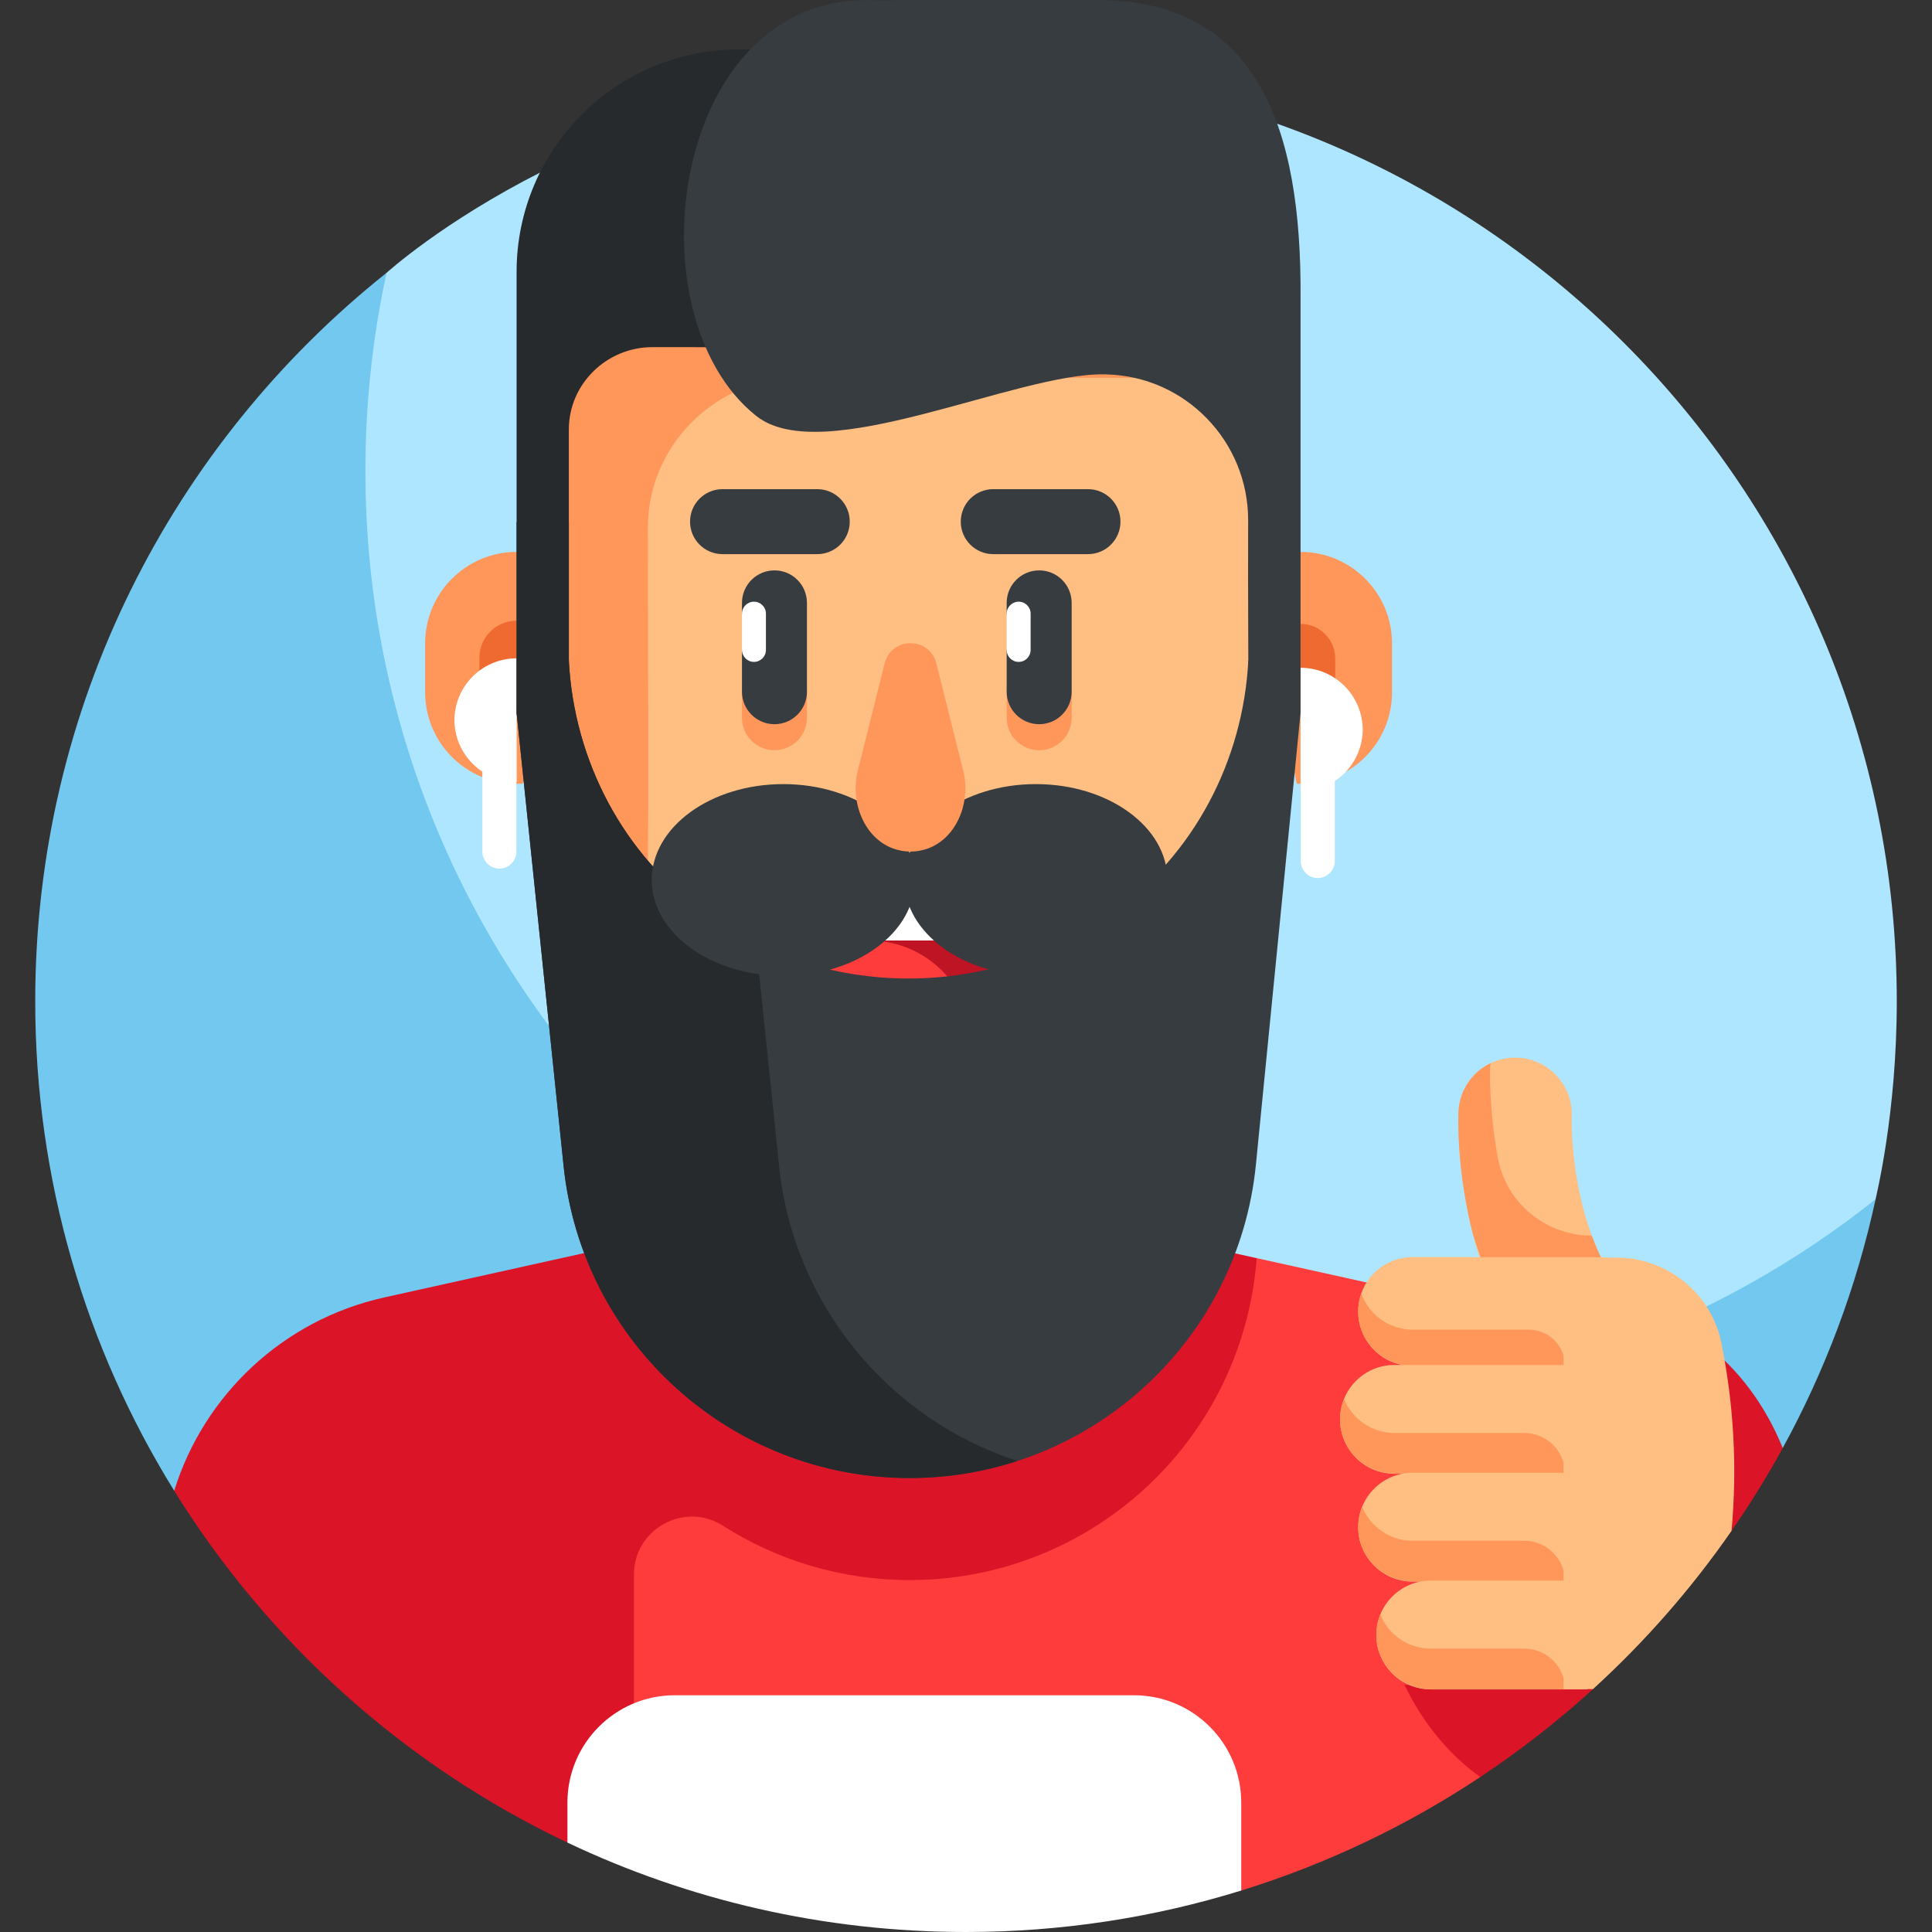
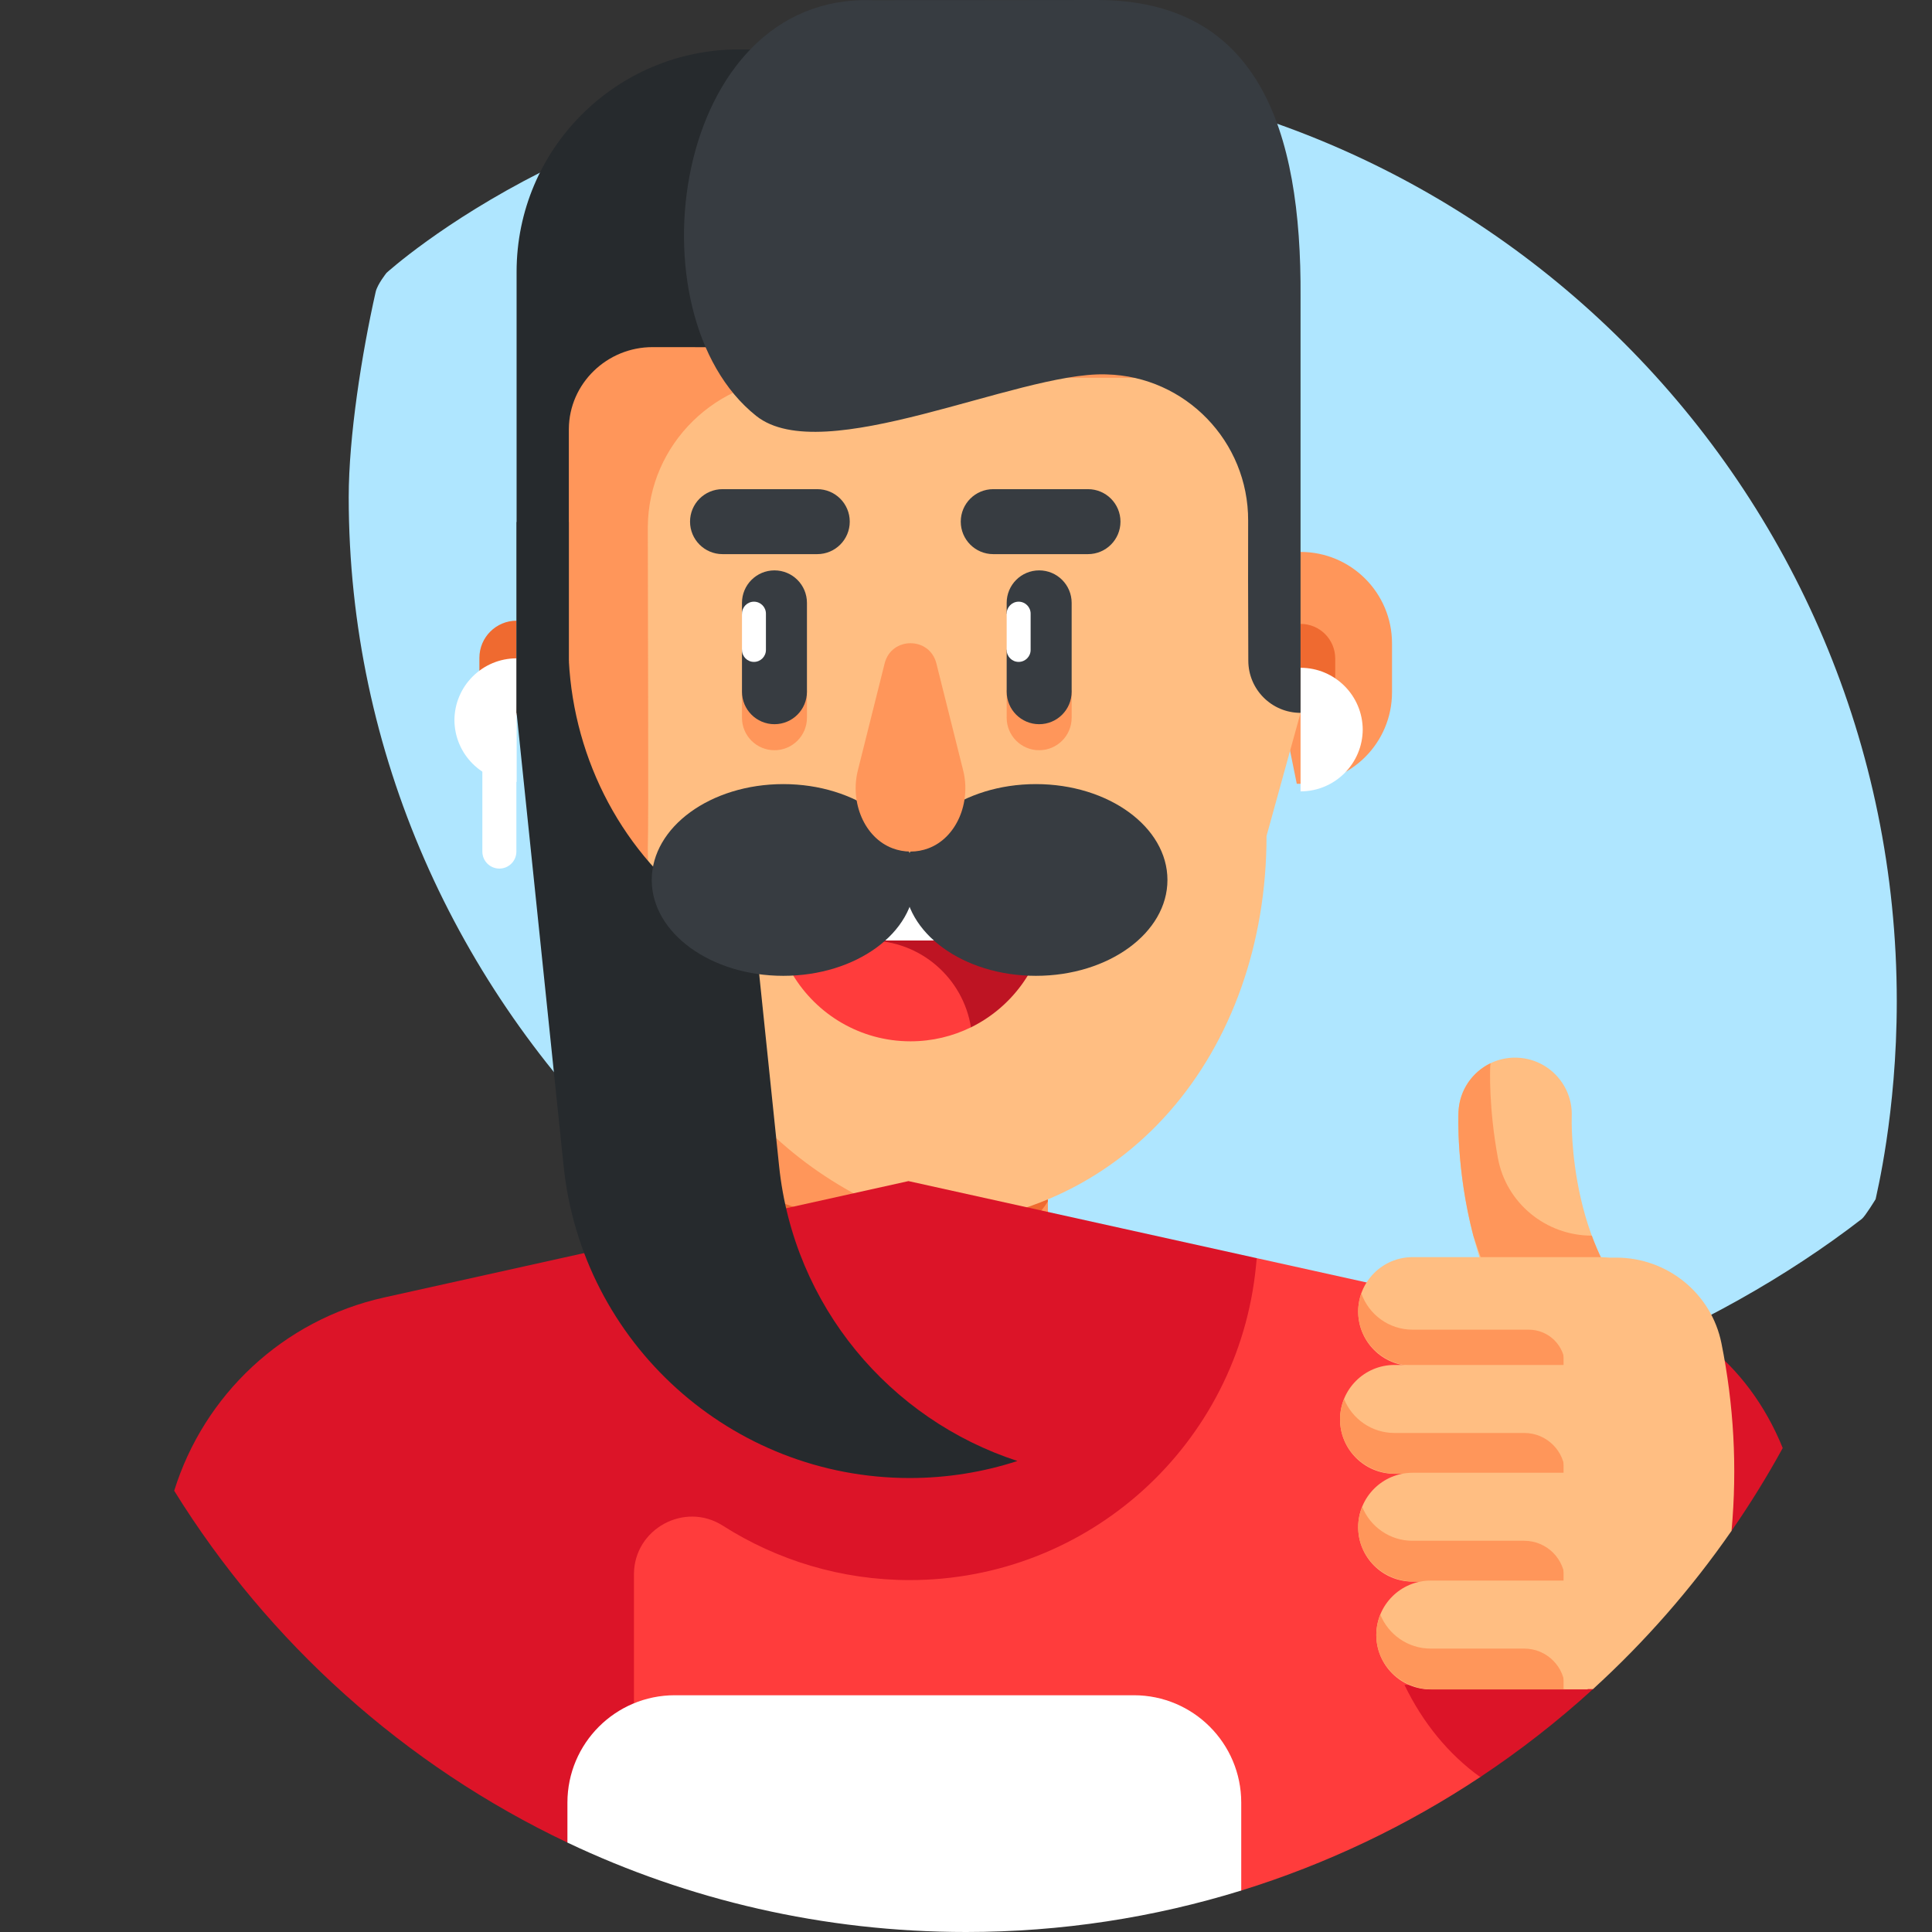
<svg xmlns="http://www.w3.org/2000/svg" id="Layer_1" height="512" viewBox="0 0 511.088 511.088" width="512">
  <rect x="0" y="0" width="511.088" height="511.088" fill="#333333" stroke="none" />
  <g>
    <g>
      <path d="m255.544 18.635c-94.755 0-153.124 53.448-153.285 53.538 0 0-2.427 3.029-2.88 5.043-3.687 16.365-7.131 38.298-7.131 54.304 0 135.987 114.677 246.2 250.665 246.2 52.365 0 110.626-25.098 149.618-55.274.872-.675 3.64-5.211 3.64-5.211.172-1.049 5.601-22.669 5.601-52.372-.001-135.989-110.24-246.228-246.228-246.228z" fill="#afe6ff" />
-       <path d="m342.891 370.767c-135.987 0-246.227-110.24-246.227-246.227 0-17.975 1.938-35.488 5.595-52.368-56.627 45.113-92.942 114.662-92.942 192.689 0 47.51 13.456 91.877 36.765 129.499l425.518-11.3c11.133-20.319 19.499-42.421 24.57-65.827-42.061 33.503-95.327 53.534-153.279 53.534z" fill="#73c8f0" />
    </g>
    <g>
      <g>
        <g>
          <g>
            <path d="m344.047 207.335h-1l-6.835-33.606 6.835-27.725h1c13.361 0 24.193 10.832 24.193 24.193v12.946c0 13.361-10.832 24.192-24.193 24.192z" fill="#ff965a" />
          </g>
        </g>
      </g>
      <path d="m379.541 343.251-47.08-10.418-166.151-3.961v127.871c0 21.016 16.645 38.257 37.648 38.996l124.399 4.378c22.605-6.996 43.862-17.168 63.223-30.017l46.968-53.358c0-35.303-24.537-65.863-59.007-73.491z" fill="#ff3c3c" />
      <g>
        <g>
          <g>
            <path d="m240.864 381.143c20.073 0 36.344-16.272 36.344-36.344v-81.406h-72.689v81.406c0 20.072 16.272 36.344 36.345 36.344z" fill="#ff965a" />
          </g>
        </g>
      </g>
      <g>
        <path d="m228.914 338.237c.002 0 .003-.001.005-.002-8.446-.451-16.614-1.934-24.399-4.297v-70.546h66.658l6.031 54.423c-8.951 14.408-33.969 21.19-48.295 20.422z" fill="#ef6a30" />
      </g>
      <g>
        <g>
          <g>
            <path d="m339.458 135.875c0-33.168-21.278-63.497-54.445-63.497h-88.298c-9.464 0-18.132 2.477-25.694 6.777v175.309c0 38.264 30.776 69.577 69.038 69.867.268.002.537.003.805.003 56.987 0 94.183-46.197 94.183-103.183l9.001-32.575z" fill="#ffbe82" />
          </g>
        </g>
      </g>
      <g>
        <g>
          <g>
            <path d="m344.047 188.298v-23.256c5.066 0 9.174 4.107 9.174 9.174v4.909c0 5.065-4.107 9.173-9.174 9.173z" fill="#ef6a30" />
          </g>
        </g>
      </g>
      <g>
        <g>
          <g>
-             <path d="m112.466 183.142c0 13.361 10.832 24.193 24.193 24.193h1.553l12.385-26.092-12.178-35.239h-1.761c-13.361 0-24.193 10.832-24.193 24.193v12.945z" fill="#ff965a" />
-           </g>
+             </g>
        </g>
      </g>
      <g>
        <g>
          <g>
            <path d="m126.818 179.302c0 5.435 4.406 9.841 9.841 9.841v-24.949c-5.435 0-9.841 4.406-9.841 9.841z" fill="#ef6a30" />
          </g>
        </g>
      </g>
      <g>
        <g>
          <g>
            <path d="m120.212 190.402c0 9.083 7.364 16.447 16.447 16.447v-32.694c-9.083 0-16.447 7.364-16.447 16.447z" fill="#fff" />
          </g>
        </g>
      </g>
      <g>
        <g>
          <g>
            <path d="m196.281 182.593v7.276c0 4.746 3.848 8.594 8.594 8.594s8.594-3.848 8.594-8.594v-7.276z" fill="#ff965a" />
          </g>
        </g>
      </g>
      <g>
        <g>
          <g>
            <path d="m266.305 182.593v7.276c0 4.746 3.848 8.594 8.594 8.594s8.594-3.848 8.594-8.594v-7.276z" fill="#ff965a" />
          </g>
        </g>
      </g>
      <g>
        <g>
          <g>
            <path d="m204.875 191.579c-4.746 0-8.594-3.848-8.594-8.594v-11.055l3.168-4.797-3.168-4.797v-2.855c0-4.746 3.848-8.594 8.594-8.594s8.594 3.848 8.594 8.594v23.504c0 4.746-3.848 8.594-8.594 8.594z" fill="#373c41" />
          </g>
        </g>
      </g>
      <g>
        <g>
          <g>
            <path d="m274.899 191.579c-4.746 0-8.594-3.848-8.594-8.594v-11.055l3.168-4.797-3.168-4.797v-2.855c0-4.746 3.848-8.594 8.594-8.594s8.594 3.848 8.594 8.594v23.504c0 4.746-3.848 8.594-8.594 8.594z" fill="#373c41" />
          </g>
        </g>
      </g>
      <g>
        <g>
          <g>
            <g>
              <path d="m216.198 146.59h-25.062c-4.746 0-8.594-3.848-8.594-8.594 0-4.746 3.848-8.594 8.594-8.594h25.062c4.746 0 8.594 3.848 8.594 8.594 0 4.747-3.848 8.594-8.594 8.594z" fill="#373c41" />
            </g>
          </g>
        </g>
      </g>
      <g>
        <g>
          <g>
            <g>
              <path d="m287.814 146.59h-25.062c-4.746 0-8.594-3.848-8.594-8.594 0-4.746 3.848-8.594 8.594-8.594h25.062c4.746 0 8.594 3.848 8.594 8.594 0 4.747-3.848 8.594-8.594 8.594z" fill="#373c41" />
            </g>
          </g>
        </g>
      </g>
      <g>
        <path d="m272.508 239.123h-8.849l-23.305 4.838-23.305-4.838h-7.828c-2.626 0-4.724 2.292-4.374 4.895.67 4.979 2.349 9.638 4.823 13.766l47.189 13.984c10.657-5.231 18.378-15.528 20.023-27.75.35-2.603-1.748-4.895-4.374-4.895z" fill="#be1423" />
      </g>
      <g>
        <path d="m327.283 99.978c.986.001 1.96-.047 2.928-.119-9.264-16.253-25.026-27.482-45.198-27.482h-88.298c-9.464 0-18.132 2.477-25.694 6.777v2.196c-19.413 9.058-32.087 28.451-32.087 52.25l-2.274 54.974 10.001 31.554c0 59.556 39.899 107.227 99.797 104.054-43.381-12.598-75.091-52.632-75.091-100.077.258-5.863 0-62.674 0-84.254 0-.154.001-.307.002-.461.165-21.948 18.249-39.549 40.197-39.527z" fill="#ff965a" />
      </g>
      <g>
        <path d="m199.45 175.099c-1.75 0-3.168-1.418-3.168-3.168v-9.594c0-1.75 1.418-3.168 3.168-3.168 1.75 0 3.168 1.418 3.168 3.168v9.594c0 1.749-1.419 3.168-3.168 3.168z" fill="#fff" />
      </g>
      <g>
        <path d="m269.473 175.099c-1.75 0-3.168-1.418-3.168-3.168v-9.594c0-1.75 1.418-3.168 3.168-3.168 1.75 0 3.168 1.418 3.168 3.168v9.594c0 1.749-1.418 3.168-3.168 3.168z" fill="#fff" />
      </g>
      <g>
        <path d="m209.673 257.781c6.351 10.593 17.941 17.686 31.19 17.686 5.74 0 11.166-1.335 15.992-3.704-2.075-13.015-13.347-22.963-26.946-22.963-8.026 0-15.242 3.466-20.236 8.981z" fill="#ff3c3c" />
      </g>
      <g>
        <path d="m258.532 248.8h-36.357c-2.831 0-5.127-2.295-5.127-5.127v-4.55h46.611v4.55c-.001 2.832-2.296 5.127-5.127 5.127z" fill="#fff" />
      </g>
      <g>
        <path d="m195.462 13.071c-32.485.03-58.803 26.373-58.803 58.857v64.492.003 52.153c7.633 0 13.821-6.188 13.821-13.821v-61.026c0-.081 0-.162.001-.242.082-12.047 10.103-21.672 22.151-21.66l32.032.031v-32.93c0-32.485 26.318-45.826 58.803-45.857h-68.005z" fill="#262a2d" />
      </g>
      <g>
        <path d="m132.102 229.773c-2.485 0-4.5-2.015-4.5-4.5v-33.694c0-2.485 2.015-4.5 4.5-4.5s4.5 2.015 4.5 4.5v33.694c0 2.485-2.015 4.5-4.5 4.5z" fill="#fff" />
      </g>
      <g>
        <g>
          <g>
            <path d="m360.494 192.903c0 9.083-7.364 16.447-16.447 16.447v-32.694c9.083 0 16.447 7.364 16.447 16.447z" fill="#fff" />
          </g>
        </g>
      </g>
      <g>
-         <path d="m348.604 232.274c-2.485 0-4.5-2.015-4.5-4.5v-33.693c0-2.485 2.015-4.5 4.5-4.5s4.5 2.015 4.5 4.5v33.693c0 2.485-2.015 4.5-4.5 4.5z" fill="#fff" />
-       </g>
+         </g>
      <path d="m296.812 324.945-56.488-12.5-91.508 20.31-47.158 10.467c-26.892 5.969-47.729 25.896-55.576 51.138 24.897 40.185 61.035 72.674 104.024 93.074l17.599-30.746v-39.985c0-.099 0-.198.001-.297.047-11.967 13.408-19.248 23.499-12.813 14.333 9.14 31.325 14.401 49.444 14.401 47.329 0 86.944-35.893 91.598-82.993l.214-2.169z" fill="#dc1428" />
      <g>
-         <path d="m330.226 174.755-.004.07c-1.402 26.527-14.435 51.293-36.037 66.753-15.319 10.964-34.002 17.279-53.841 17.279-19.831 0-38.508-6.311-53.824-17.267-21.628-15.472-34.662-40.278-36.041-66.834l-13.821 13.821 12.437 119.873c4.867 46.905 44.396 82.545 91.552 82.545 47.329 0 86.944-35.893 91.598-82.993l11.801-119.425z" fill="#373c41" />
-       </g>
+         </g>
      <g>
        <path d="m206.1 308.448-6.106-58.85c-4.718-2.289-9.225-4.97-13.473-8.009-21.628-15.472-34.662-40.278-36.041-66.834l-13.821 13.821 12.437 119.873c4.867 46.905 44.396 82.545 91.552 82.545 9.923 0 19.508-1.578 28.502-4.507-33.754-10.99-59.208-41.003-63.05-78.039z" fill="#262a2d" />
      </g>
      <g>
        <path d="m344.047 78.628c.287-44.771-11.32-78.628-53.902-78.628l-59.258.068c-53.17-1.932-64.619 83.109-30.825 109.966 17.62 14.002 68.955-11.509 92.15-11.003.168.004.336.008.503.012 20.915.527 37.53 17.758 37.468 38.68-.026 8.948-.034 20.888.042 37.033 0 7.633 6.188 13.821 13.821 13.821.001-12.88.001-109.949.001-109.949z" fill="#373c41" />
      </g>
      <g>
        <ellipse cx="207.213" cy="232.785" fill="#373c41" rx="34.801" ry="25.359" />
      </g>
      <g>
        <ellipse cx="274.033" cy="232.785" fill="#373c41" rx="34.801" ry="25.359" />
      </g>
      <g>
        <g>
          <g>
            <path d="m226.939 203.779c-2.136 8.531 1.746 17.824 9.171 20.625 1.494.564 3.092.869 4.754.869 1.661 0 3.26-.305 4.754-.869 7.425-2.801 11.308-12.094 9.171-20.625l-7.082-28.282c-1.783-7.12-11.902-7.12-13.685 0z" fill="#ff965a" />
          </g>
        </g>
      </g>
      <g>
        <path d="m136.659 138.084v50.491c7.633 0 13.821-6.188 13.821-13.821v-36.67z" fill="#262a2d" />
      </g>
      <path d="m420.631 344.883c-10.686 0-20.678 3.536-29.202 9.676v84.554c0 3.137-1.796 5.111-4.062 5.933-.839.418-1.828.667-2.978.667h-12.847c4.819 10.03 11.735 18.444 20.037 24.388 10.535-6.992 20.509-14.776 29.833-23.274l36.647-41.866c4.878-7.037 9.4-14.346 13.54-21.902-9.132-22.588-28.523-38.176-50.968-38.176z" fill="#dc1428" />
      <g>
        <g>
          <g>
            <g>
              <path d="m429.649 378.702c-3.105 0-6.238-.962-8.923-2.955-36.941-27.415-35.002-79.45-34.901-81.652.378-8.271 7.378-14.675 15.661-14.292 8.255.377 14.645 7.361 14.296 15.61-.015.382-1.203 38.432 22.814 56.255 6.65 4.935 8.04 14.325 3.105 20.974-2.943 3.965-7.468 6.059-12.052 6.06z" fill="#ffbe82" />
            </g>
          </g>
        </g>
        <g>
          <g>
            <path d="m444.563 365.217c.509-5.078-1.572-10.286-5.967-13.548-8.769-6.508-14.168-15.711-17.5-24.793-12.118 0-22.636-8.576-24.836-20.493-2.458-13.316-2.081-23.342-2.038-24.282.013-.283.052-.558.081-.836-4.807 2.315-8.216 7.128-8.477 12.831-.052 1.132-.588 15.428 3.918 32.78 6.732 20.044 11.99 34.777 30.984 48.872 9.298 6.904 22.671 1.077 23.835-10.531z" fill="#ff965a" />
          </g>
        </g>
        <g>
          <g>
            <path d="m423.066 361.346h-49.385c-7.948 0-14.393-6.444-14.393-14.393s6.445-14.393 14.393-14.393h49.385c7.948 0 14.393 6.444 14.393 14.393s-6.445 14.393-14.393 14.393z" fill="#ffbe82" />
          </g>
        </g>
        <g>
          <path d="m414.021 361.346c0-5.3-4.296-9.596-9.596-9.596h-30.744c-6.264 0-11.578-4.009-13.556-9.595-.877 2.475-1.136 5.242-.433 8.155 1.582 6.562 7.689 11.036 14.439 11.036z" fill="#ff965a" />
        </g>
        <g>
          <g>
            <path d="m423.066 389.868h-54.182c-7.948 0-14.393-6.444-14.393-14.393s6.445-14.393 14.393-14.393h54.182c7.948 0 14.393 6.444 14.393 14.393s-6.445 14.393-14.393 14.393z" fill="#ffbe82" />
          </g>
        </g>
        <g>
          <path d="m414.021 389.868c0-5.962-4.833-10.795-10.795-10.795h-34.342c-6.038 0-11.2-3.723-13.337-8.995-.922 2.275-1.294 4.831-.901 7.516 1.044 7.135 7.429 12.275 14.64 12.275h44.735z" fill="#ff965a" />
        </g>
        <g>
          <g>
            <path d="m423.066 418.39h-49.385c-7.948 0-14.393-6.444-14.393-14.393s6.445-14.393 14.393-14.393h49.385c7.948 0 14.393 6.444 14.393 14.393s-6.445 14.393-14.393 14.393z" fill="#ffbe82" />
          </g>
        </g>
        <g>
          <path d="m414.021 418.39c0-5.962-4.833-10.795-10.795-10.795h-29.545c-6.038 0-11.2-3.723-13.337-8.995-.922 2.275-1.294 4.831-.901 7.516 1.044 7.135 7.429 12.275 14.64 12.275h39.938z" fill="#ff965a" />
        </g>
        <g>
          <g>
            <path d="m419.994 418.126h-41.515c-7.948 0-14.393 6.444-14.393 14.393s6.444 14.393 14.393 14.393h41.515z" fill="#ffbe82" />
          </g>
        </g>
        <g>
          <path d="m414.021 446.912c0-5.962-4.833-10.795-10.795-10.795h-24.747c-6.038 0-11.2-3.723-13.337-8.995-.922 2.275-1.294 4.831-.901 7.516 1.044 7.135 7.429 12.275 14.64 12.275h35.14z" fill="#ff965a" />
        </g>
        <path d="m427.583 332.692h-13.964v114.135h7.794c13.715-12.498 26.024-26.539 36.647-41.866 1.532-16.81.602-33.35-2.676-49.632-2.656-13.195-14.341-22.637-27.801-22.637z" fill="#ffbe82" />
      </g>
      <path d="m255.544 511.088c25.286 0 49.751-3.833 72.812-10.971v-23.251c0-15.69-12.719-28.409-28.409-28.409h-121.432c-15.69 0-28.409 12.719-28.409 28.409v10.569c31.961 15.167 67.709 23.653 105.438 23.653z" fill="#fff" />
    </g>
  </g>
</svg>